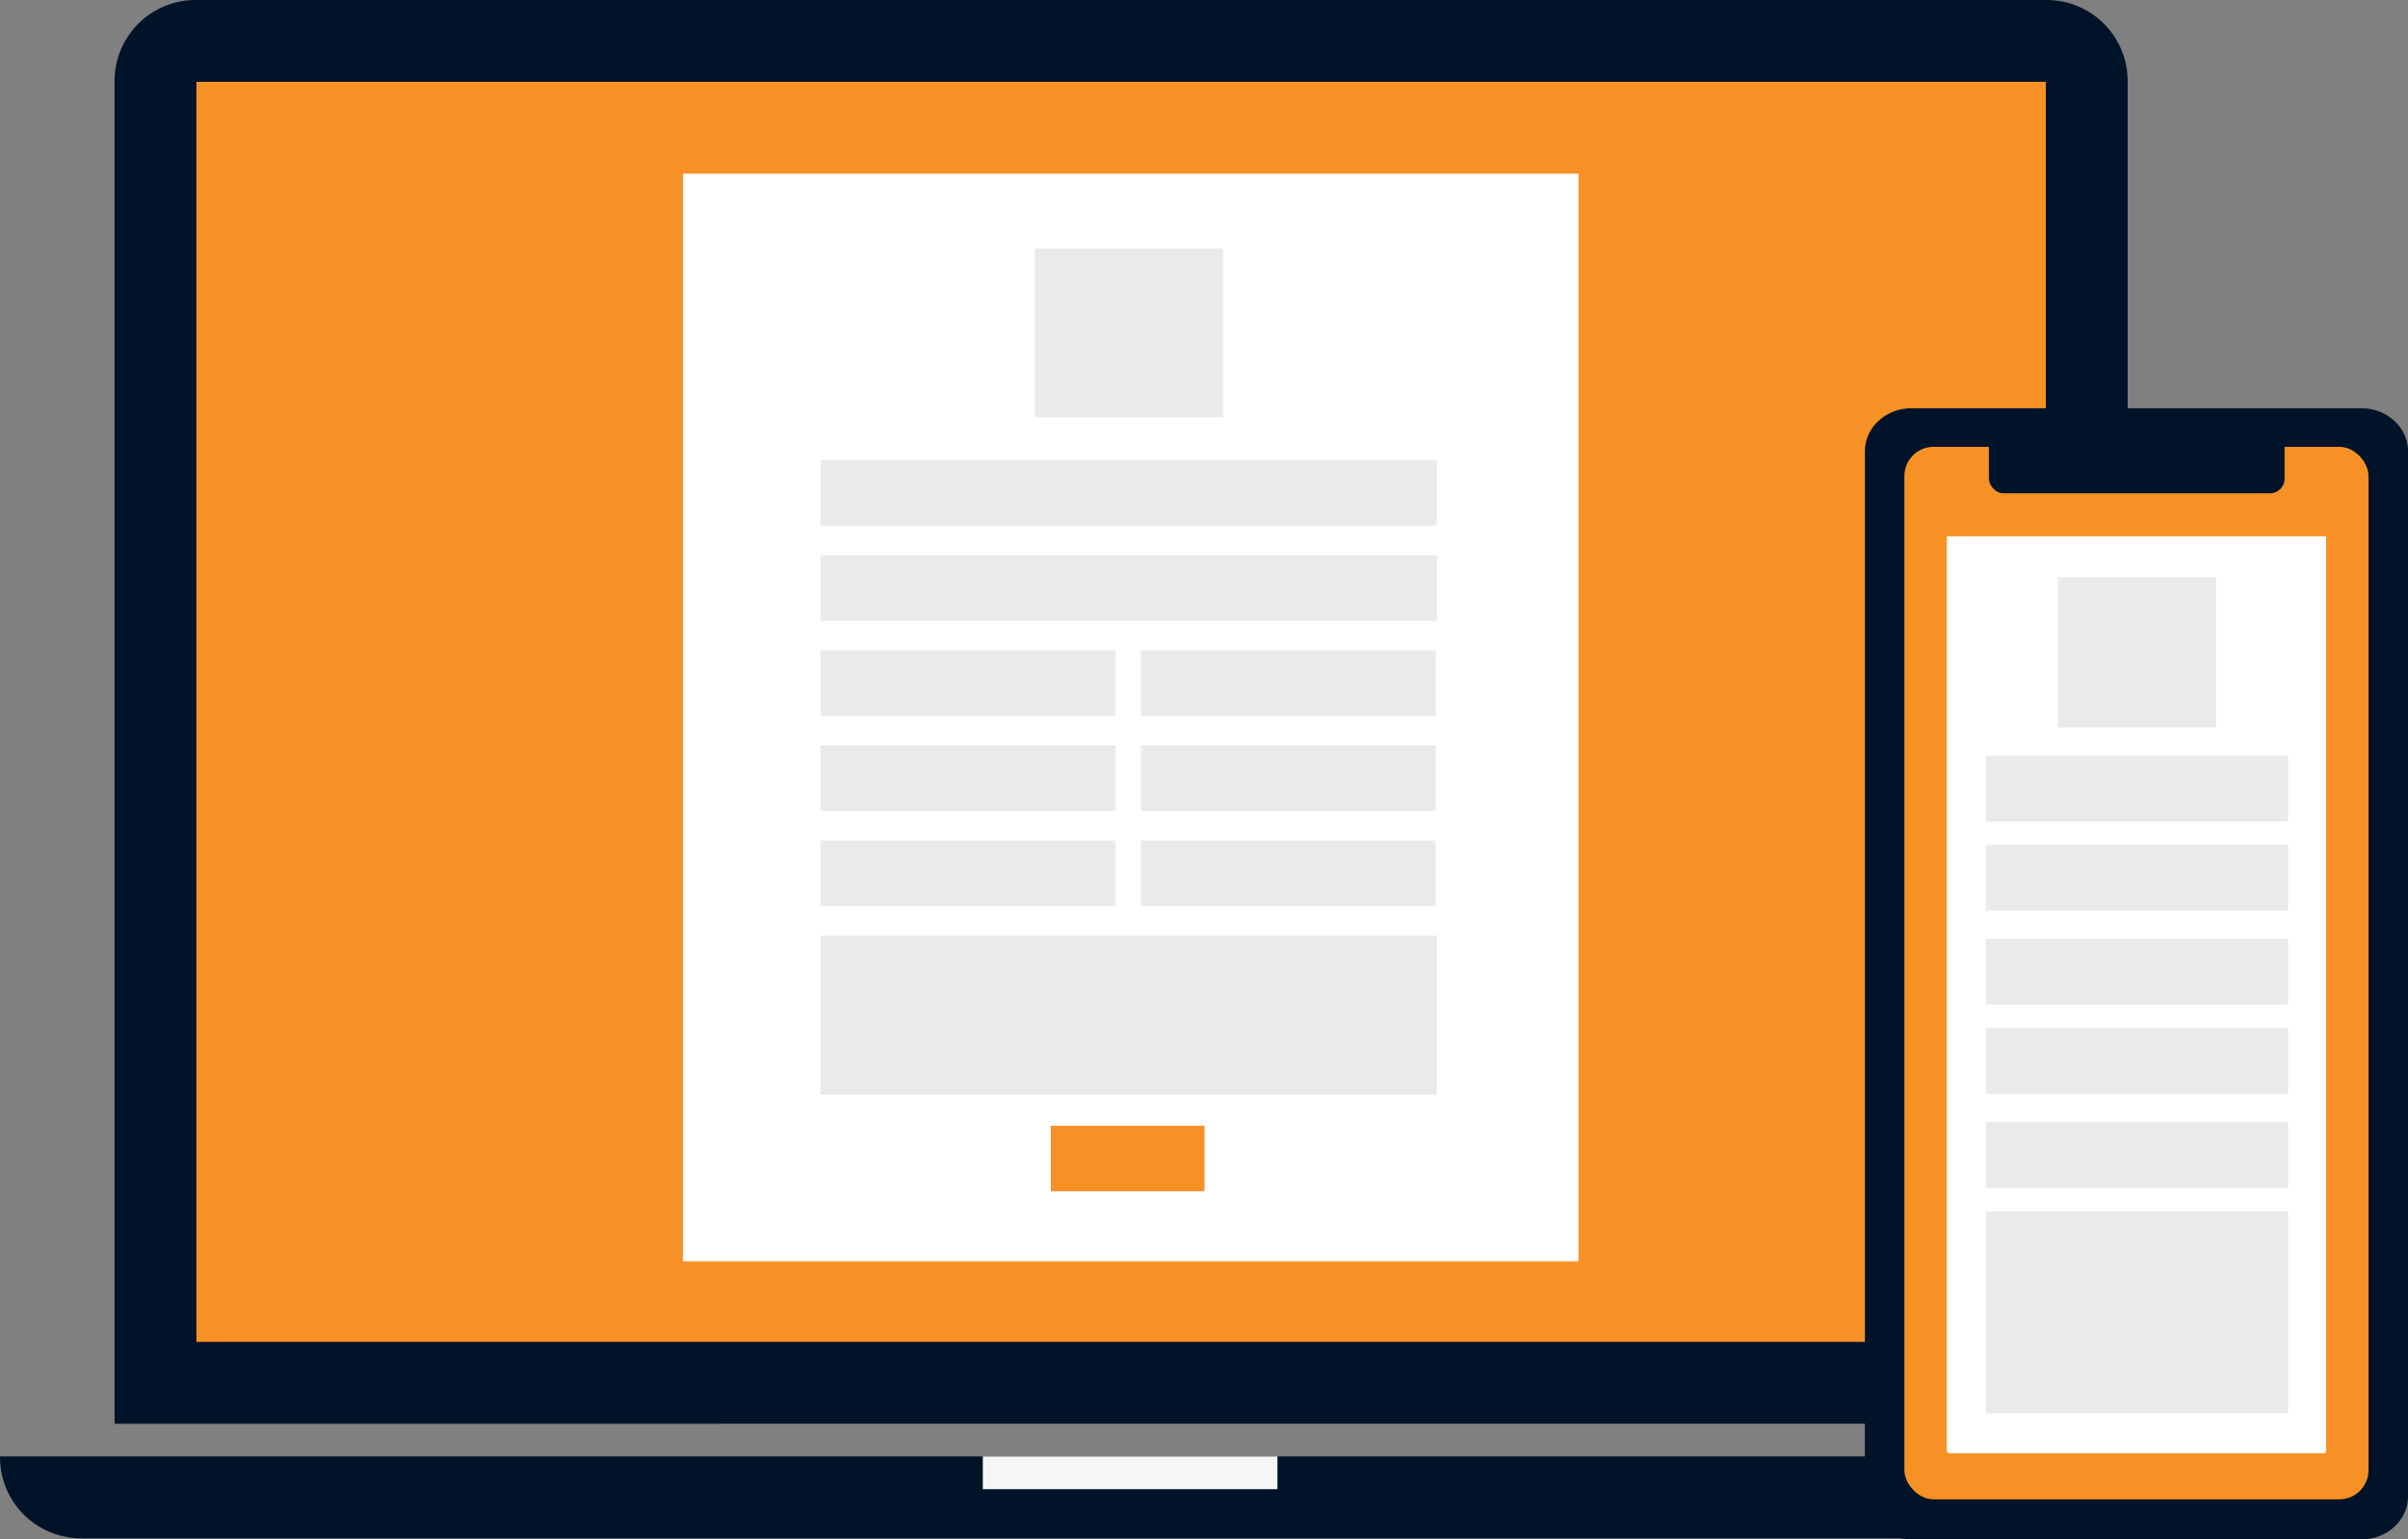
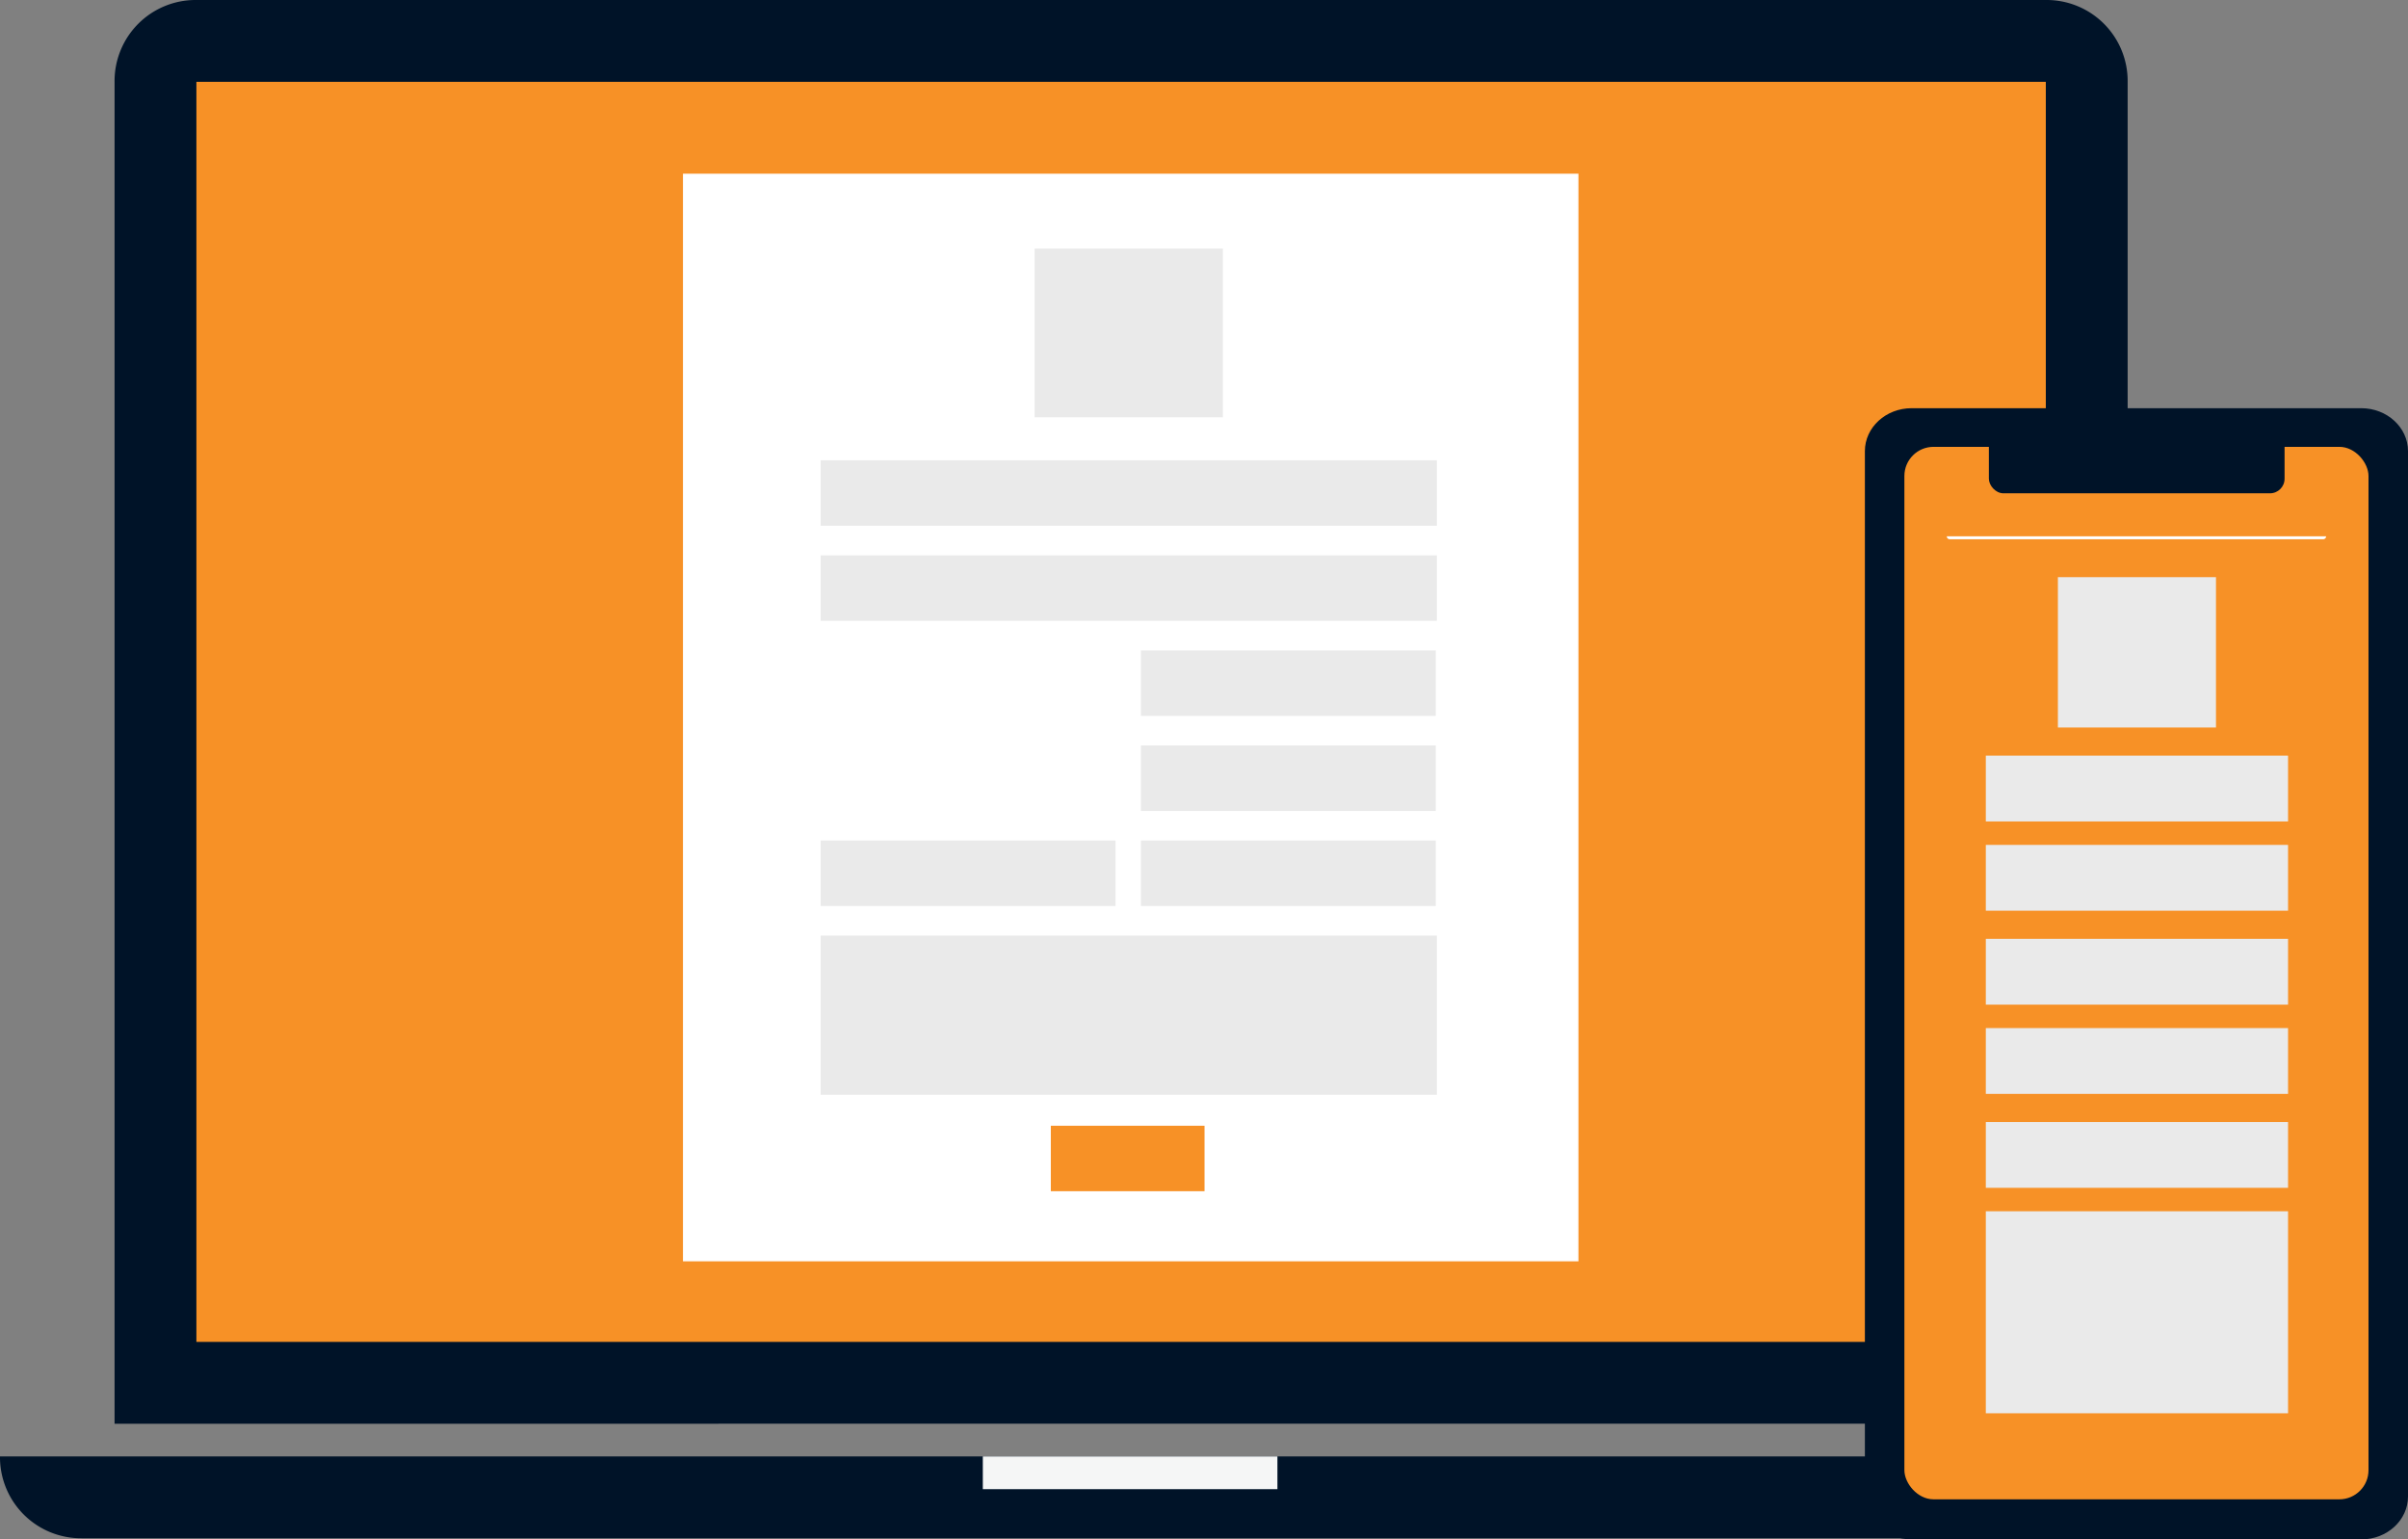
<svg xmlns="http://www.w3.org/2000/svg" width="826.249" height="528.282" viewBox="0 0 826.249 528.282">
  <rect x="0" y="0" width="826.249" height="528.282" fill="#808080" stroke="none" />
  <g id="Group_5098" data-name="Group 5098" transform="translate(-9129.614 -923)">
    <g id="Group_5093" data-name="Group 5093" transform="translate(9129.614 923)">
      <g id="Group_4521" data-name="Group 4521" transform="translate(0 0)">
        <g id="Group_4511" data-name="Group 4511" transform="translate(0)">
          <g id="Group_4508" data-name="Group 4508" transform="translate(39.311)">
            <path id="Path_65863" data-name="Path 65863" d="M705.743,510.574V50.079A27.806,27.806,0,0,0,677.664,22H43.079A27.806,27.806,0,0,0,15,50.079v460.5Z" transform="translate(-15 -22)" fill="#001328" />
          </g>
          <g id="Group_4509" data-name="Group 4509" transform="translate(67.39 28.079)">
            <rect id="Rectangle_1307" data-name="Rectangle 1307" width="634.585" height="432.416" fill="#f79126" />
          </g>
          <g id="Group_4510" data-name="Group 4510" transform="translate(0 499.806)">
            <path id="Path_65864" data-name="Path 65864" d="M8,111a27.806,27.806,0,0,0,28.079,28.079H754.9A27.806,27.806,0,0,0,782.98,111Z" transform="translate(-8 -111)" fill="#001328" />
          </g>
        </g>
        <g id="Group_4516" data-name="Group 4516" transform="translate(234.346 59.607)">
          <g id="Group_4513" data-name="Group 4513" transform="translate(0 0)">
            <rect id="Rectangle_1309" data-name="Rectangle 1309" width="307.259" height="373.239" fill="#fff" />
          </g>
        </g>
        <g id="Group_5074" data-name="Group 5074" transform="translate(281.586 190.585)">
          <rect id="Rectangle_1313" data-name="Rectangle 1313" width="211.452" height="22.463" transform="translate(0)" fill="#eaeaea" />
        </g>
        <g id="Group_5079" data-name="Group 5079" transform="translate(281.586 157.963)">
          <rect id="Rectangle_1313-2" data-name="Rectangle 1313" width="211.452" height="22.463" transform="translate(0)" fill="#eaeaea" />
        </g>
        <g id="Group_5080" data-name="Group 5080" transform="translate(355.012 85.296)">
          <rect id="Rectangle_1313-3" data-name="Rectangle 1313" width="64.6" height="57.91" transform="translate(0)" fill="#eaeaea" />
        </g>
        <g id="Group_5031" data-name="Group 5031" transform="translate(391.473 288.454)">
          <rect id="Rectangle_1313-4" data-name="Rectangle 1313" width="101.182" height="22.463" fill="#eaeaea" />
        </g>
        <g id="Group_5075" data-name="Group 5075" transform="translate(391.473 255.831)">
          <rect id="Rectangle_1313-5" data-name="Rectangle 1313" width="101.182" height="22.463" fill="#eaeaea" />
        </g>
        <g id="Group_5077" data-name="Group 5077" transform="translate(391.473 223.208)">
          <rect id="Rectangle_1313-6" data-name="Rectangle 1313" width="101.182" height="22.463" fill="#eaeaea" />
        </g>
        <g id="Group_5034" data-name="Group 5034" transform="translate(281.586 321.076)">
          <rect id="Rectangle_1313-7" data-name="Rectangle 1313" width="211.453" height="54.622" fill="#eaeaea" />
        </g>
        <g id="Group_5039" data-name="Group 5039" transform="translate(360.567 386.322)">
          <rect id="Rectangle_1313-8" data-name="Rectangle 1313" width="52.737" height="22.463" fill="#f79126" />
        </g>
        <g id="Group_5032" data-name="Group 5032" transform="translate(281.586 288.454)">
          <rect id="Rectangle_1313-9" data-name="Rectangle 1313" width="101.182" height="22.463" fill="#eaeaea" />
        </g>
        <g id="Group_5076" data-name="Group 5076" transform="translate(281.586 255.831)">
-           <rect id="Rectangle_1313-10" data-name="Rectangle 1313" width="101.182" height="22.463" fill="#eaeaea" />
-         </g>
+           </g>
        <g id="Group_5078" data-name="Group 5078" transform="translate(281.586 223.208)">
-           <rect id="Rectangle_1313-11" data-name="Rectangle 1313" width="101.182" height="22.463" fill="#eaeaea" />
-         </g>
+           </g>
      </g>
      <g id="Group_4554" data-name="Group 4554" transform="translate(337.233 499.806)">
        <rect id="Rectangle_1316" data-name="Rectangle 1316" width="101.084" height="11.232" fill="#f5f6f6" />
      </g>
    </g>
    <g id="Group_5094" data-name="Group 5094" transform="translate(9769.507 1063.08)">
      <g id="Group_5082" data-name="Group 5082" transform="translate(0)">
        <g id="Group_5053" data-name="Group 5053" transform="translate(0 388.202) rotate(-90)">
          <g id="Group_5051" data-name="Group 5051" transform="translate(388.202) rotate(90)">
            <path id="Path_68544" data-name="Path 68544" d="M16.038,0H170.318c8.857,0,16.038,6.6,16.038,14.73V373.472c0,8.135-7.18,14.73-16.038,14.73H16.038C7.18,388.2,0,381.607,0,373.472V14.73C0,6.6,7.18,0,16.038,0Z" transform="translate(0 0)" fill="#001328" />
            <rect id="Rectangle_1486" data-name="Rectangle 1486" width="159.249" height="361.176" rx="10" transform="translate(13.554 13.263)" fill="#f79126" />
-             <path id="Rectangle_1550" data-name="Rectangle 1550" d="M0,0H130.159a0,0,0,0,1,0,0V313.659a1,1,0,0,1-1,1H1a1,1,0,0,1-1-1V0A0,0,0,0,1,0,0Z" transform="translate(28.099 43.974)" fill="#fff" />
+             <path id="Rectangle_1550" data-name="Rectangle 1550" d="M0,0H130.159a0,0,0,0,1,0,0a1,1,0,0,1-1,1H1a1,1,0,0,1-1-1V0A0,0,0,0,1,0,0Z" transform="translate(28.099 43.974)" fill="#fff" />
            <rect id="Rectangle_1514" data-name="Rectangle 1514" width="101.46" height="24.64" rx="5" transform="translate(42.543 4.566)" fill="#001328" />
          </g>
        </g>
      </g>
      <rect id="Rectangle_1543" data-name="Rectangle 1543" width="103.702" height="22.582" transform="translate(41.497 119.234)" fill="#eaeaea" />
      <rect id="Rectangle_1547" data-name="Rectangle 1547" width="54.243" height="51.596" transform="translate(66.227 57.983)" fill="#eaeaea" />
      <rect id="Rectangle_1544" data-name="Rectangle 1544" width="103.702" height="22.582" transform="translate(41.497 149.861)" fill="#eaeaea" />
      <rect id="Rectangle_1545" data-name="Rectangle 1545" width="103.702" height="22.582" transform="translate(41.497 182.099)" fill="#eaeaea" />
      <rect id="Rectangle_1548" data-name="Rectangle 1548" width="103.702" height="22.582" transform="translate(41.497 244.962)" fill="#eaeaea" />
      <rect id="Rectangle_1546" data-name="Rectangle 1546" width="103.702" height="22.582" transform="translate(41.497 212.724)" fill="#eaeaea" />
      <rect id="Rectangle_1549" data-name="Rectangle 1549" width="103.702" height="69.327" transform="translate(41.497 275.588)" fill="#eaeaea" />
    </g>
  </g>
</svg>